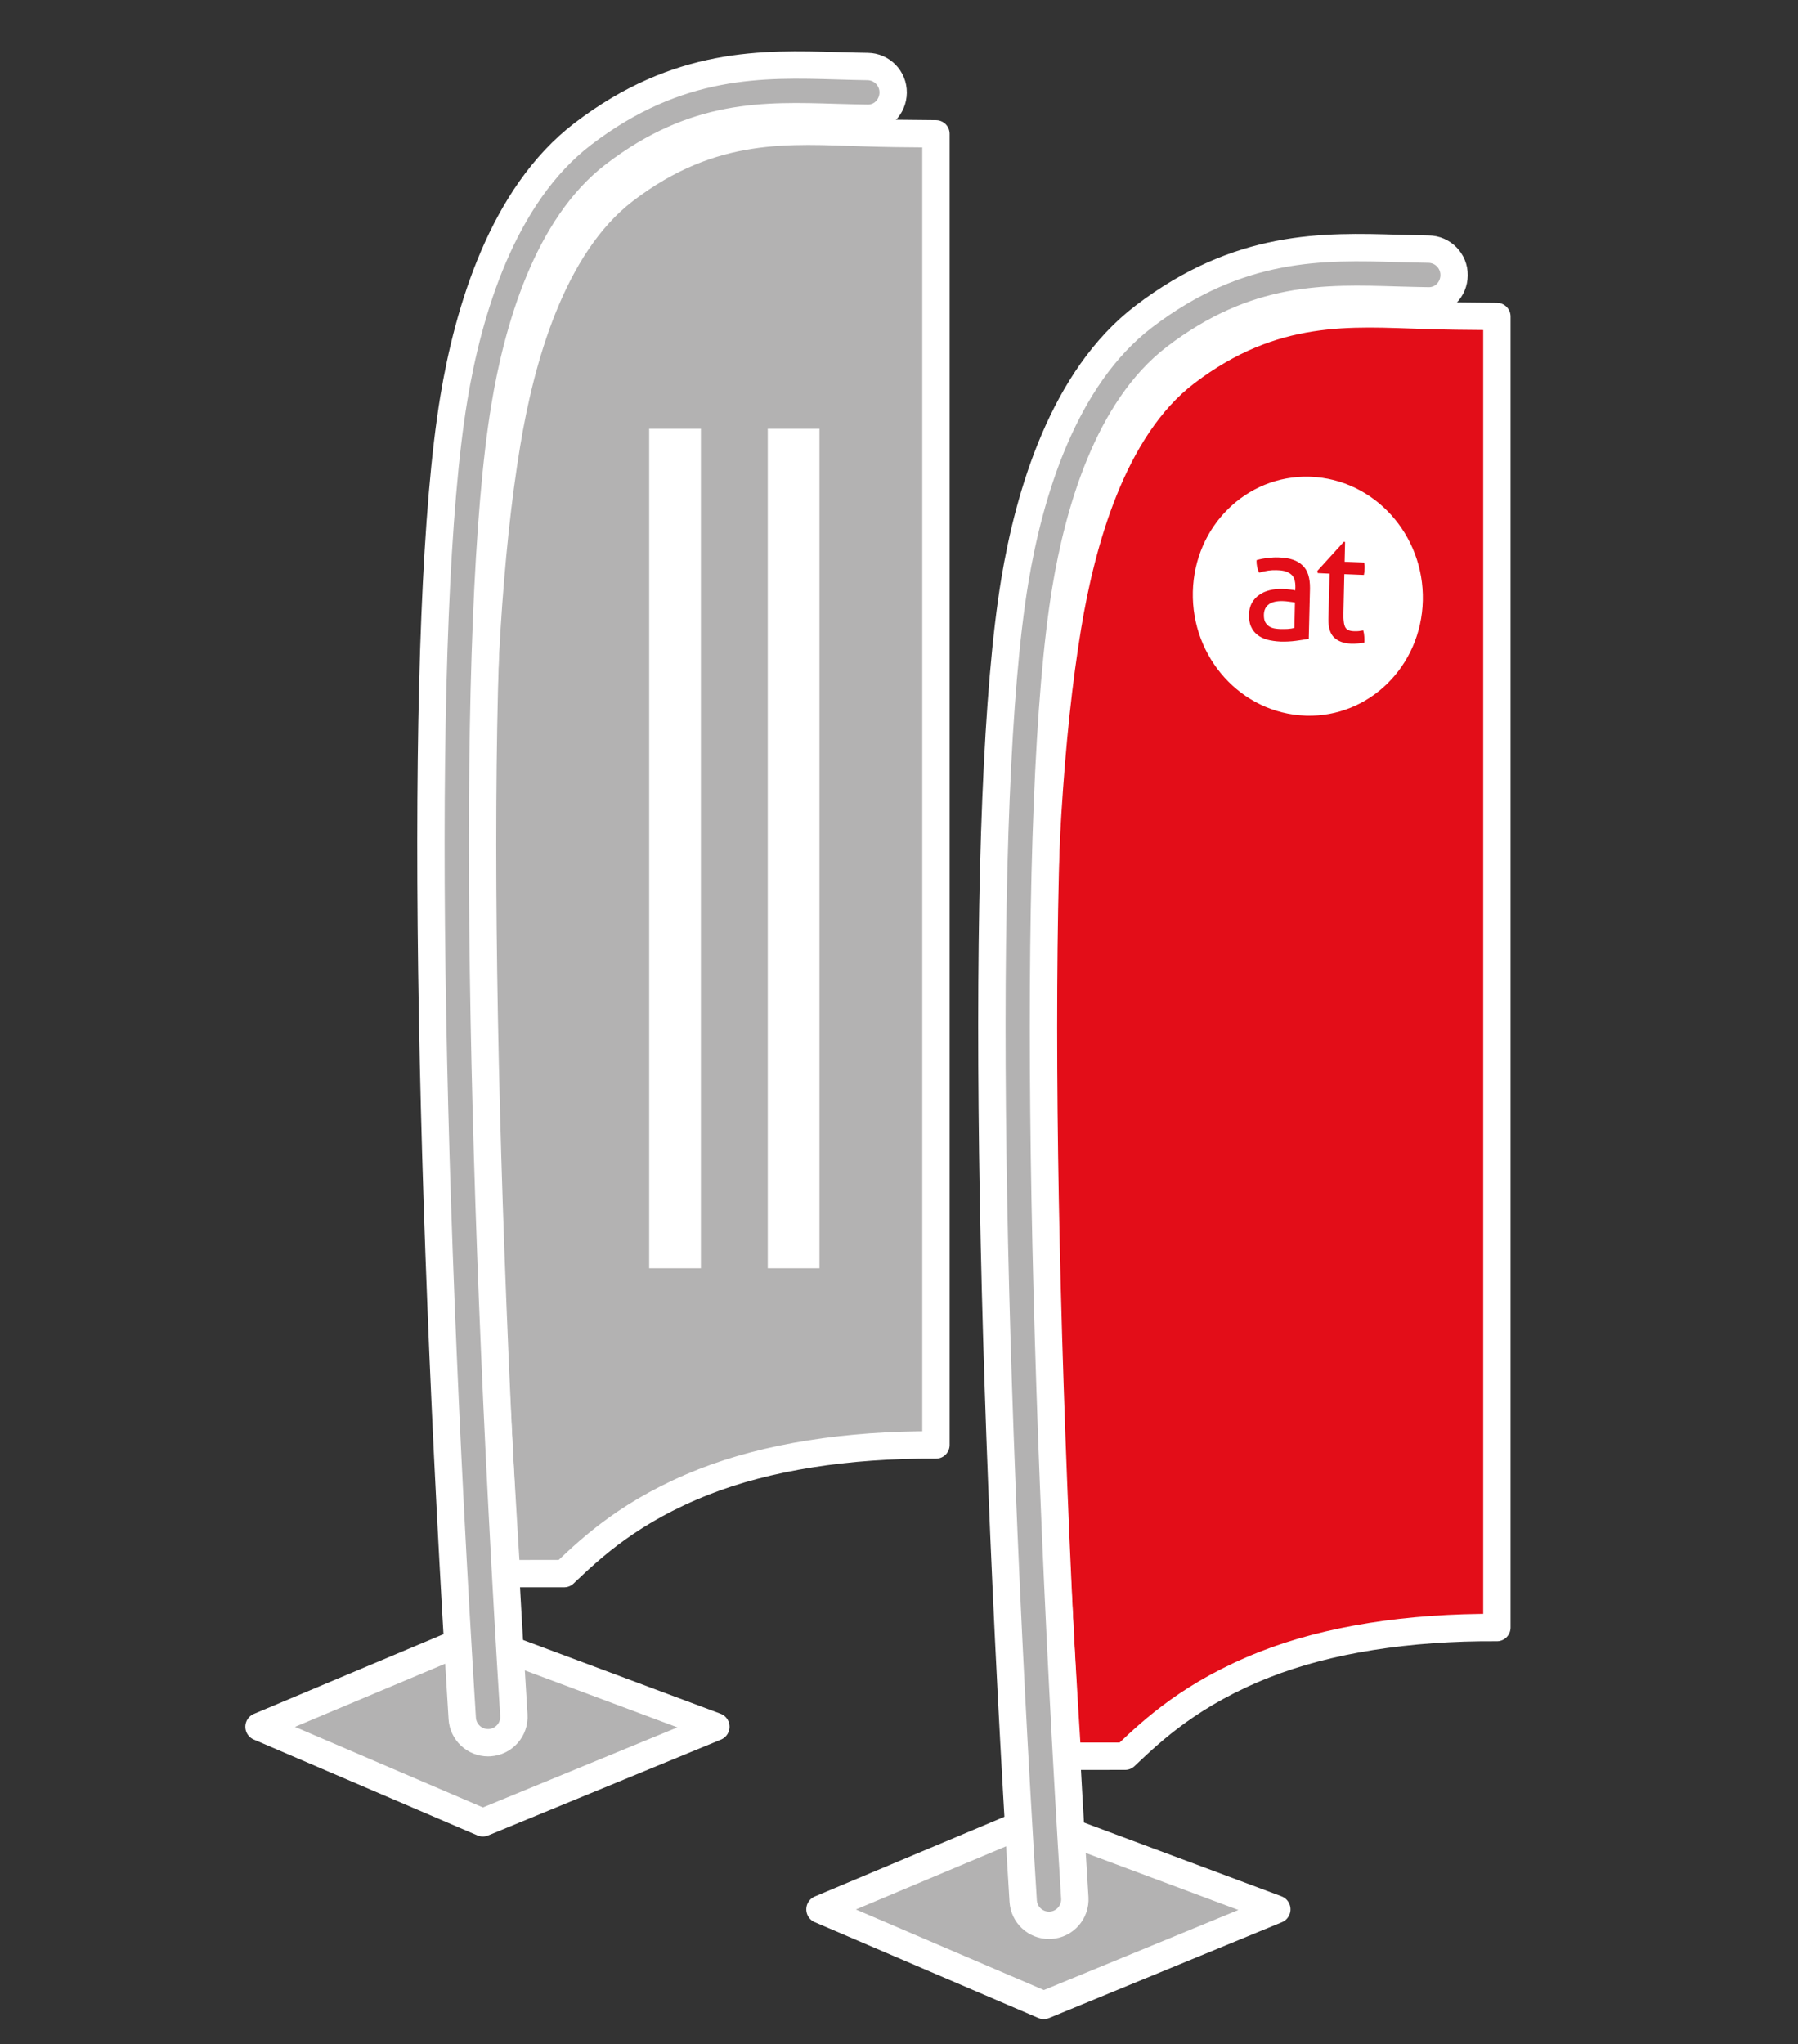
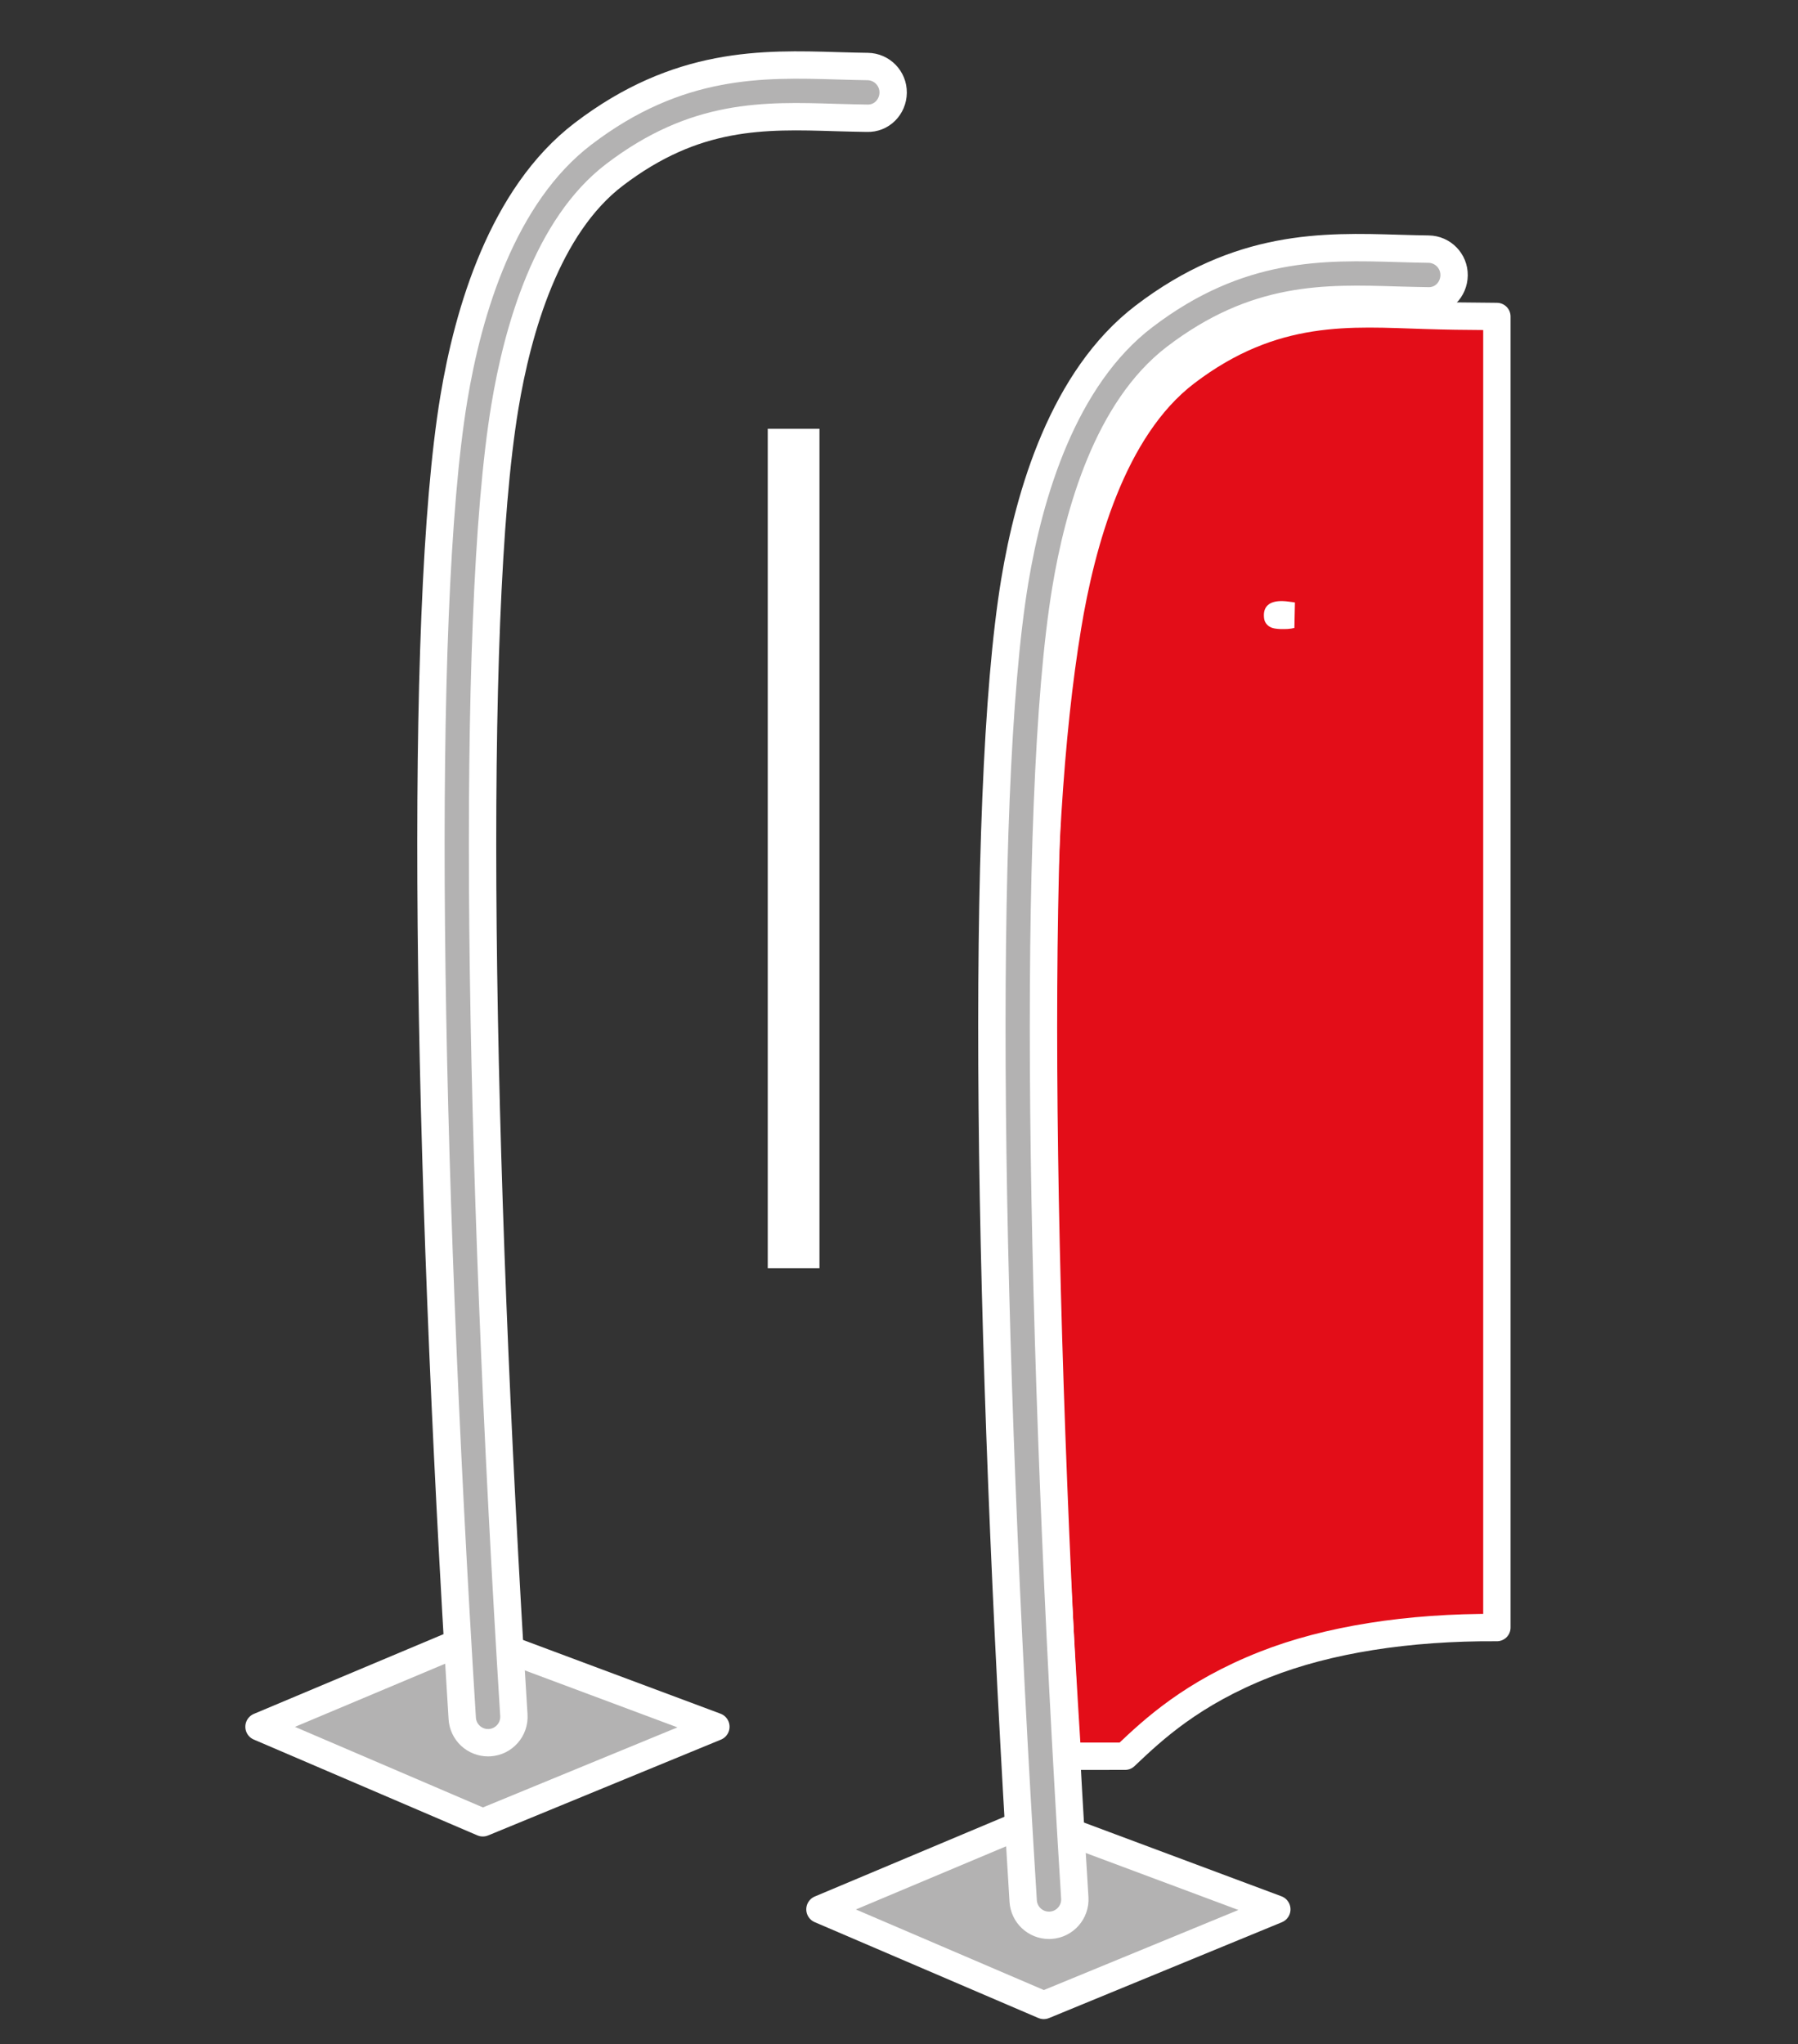
<svg xmlns="http://www.w3.org/2000/svg" xmlns:xlink="http://www.w3.org/1999/xlink" version="1.1" id="Ebene_1" x="0px" y="0px" viewBox="0 0 98.558 112.019" enable-background="new 0 0 98.558 112.019" xml:space="preserve">
  <rect x="0" y="0" width="98.558" height="112.019" fill="#333333" stroke="none" />
  <polygon fill="#B3B2B2" stroke="#FFFFFF" stroke-width="1.528" stroke-linecap="round" stroke-linejoin="round" stroke-miterlimit="10" points="  44.96,104.623 56.725,99.678 69.975,104.623 57.214,109.873 " />
  <path fill="#E30D18" stroke="#FFFFFF" stroke-width="1.5" stroke-linecap="round" stroke-linejoin="round" stroke-miterlimit="10" d="  M79.789,17.319c0.754,0.007,1.509,0.013,2.263,0.023v71.841c-4.88-0.031-9.271,0.666-12.707,2.018  c-4.02,1.581-6.151,3.593-7.559,4.922c-0.04,0.038-0.076,0.072-0.114,0.109c-1.052,0-2.106,0.002-3.158,0.002  c-1.937-31.077-1.934-50.173,0.009-61.91c0.744-4.499,2.42-10.813,6.477-13.908c4.826-3.682,9.073-3.259,13.119-3.137  C78.681,17.295,79.238,17.312,79.789,17.319" />
  <path fill="#B3B2B2" stroke="#FFFFFF" stroke-width="1.5" stroke-miterlimit="10" d="M57.5,105.498  c-0.743,0-1.367-0.577-1.414-1.329c-1.943-31.188-2.423-60.478-0.462-72.326c0.786-4.752,2.652-11.126,7.081-14.504  c5.229-3.99,9.865-3.848,13.957-3.727l0.171,0.005c0.495,0.014,0.986,0.028,1.474,0.034c0.782,0.01,1.409,0.651,1.399,1.435  c-0.01,0.782-0.632,1.429-1.435,1.399c-0.502-0.006-1.008-0.021-1.518-0.034l-0.174-0.005c-3.978-0.123-7.727-0.233-12.156,3.146  c-3.689,2.814-5.301,8.467-6.003,12.713c-1.925,11.629-1.435,40.721,0.495,71.688c0.048,0.781-0.546,1.454-1.327,1.503  C57.56,105.497,57.529,105.498,57.5,105.498z" />
  <g>
    <g enable-background="new    ">
      <defs>
        <polygon id="SVGID_1_" enable-background="new    " points="65.307,39.053 65.464,25.959 78.072,26.287 77.915,39.382    " />
      </defs>
      <clipPath id="SVGID_2_">
        <use xlink:href="#SVGID_1_" overflow="visible" />
      </clipPath>
      <g clip-path="url(#SVGID_2_)">
-         <path fill="#FFFFFF" d="M69.022,31.378c-0.102-0.192-0.15-0.423-0.145-0.684c0.189-0.059,0.398-0.098,0.628-0.121     c0.187-0.025,0.367-0.036,0.544-0.031c0.035,0.001,0.071,0.002,0.105,0.005c0.551,0.022,0.968,0.163,1.249,0.439     c0.284,0.265,0.41,0.689,0.404,1.261l-0.067,2.756c-0.196,0.037-0.427,0.075-0.707,0.112c-0.278,0.037-0.556,0.05-0.842,0.042     c-0.272-0.014-0.516-0.049-0.731-0.106c-0.215-0.062-0.403-0.156-0.546-0.274c-0.154-0.122-0.262-0.267-0.343-0.452     c-0.075-0.174-0.114-0.393-0.104-0.646c0.002-0.247,0.054-0.454,0.154-0.639c0.107-0.185,0.241-0.334,0.41-0.445     c0.161-0.119,0.358-0.201,0.574-0.254c0.216-0.052,0.44-0.074,0.677-0.07c0.174,0.013,0.321,0.017,0.431,0.034     c0.118,0.01,0.209,0.028,0.286,0.044l0.008-0.165c0.005-0.34-0.069-0.583-0.234-0.708c-0.159-0.142-0.402-0.22-0.715-0.229     c-0.033-0.003-0.066-0.004-0.099-0.005c-0.156-0.004-0.3,0.005-0.445,0.026C69.345,31.292,69.183,31.331,69.022,31.378      M74.056,35.271c-0.397-0.018-0.703-0.127-0.923-0.336c-0.221-0.207-0.321-0.545-0.316-1.006l0.065-2.494l-0.647-0.032     l-0.027-0.116l1.454-1.599l0.069,0.009l-0.026,1.085l1.072,0.042c0.021,0.101,0.033,0.21,0.024,0.327l-0.009,0.18l-0.031,0.174     l-1.072-0.044l-0.045,2.004c-0.01,0.238-0.006,0.433,0.014,0.579c0.012,0.147,0.045,0.256,0.087,0.335     c0.047,0.075,0.11,0.134,0.185,0.158c0.085,0.031,0.181,0.048,0.307,0.051c0.091,0.001,0.181,0.004,0.265-0.009     c0.076-0.012,0.154-0.024,0.224-0.038c0.032,0.11,0.053,0.234,0.058,0.35c0.005,0.123,0.011,0.233,0.002,0.319     c-0.112,0.025-0.224,0.045-0.341,0.049C74.321,35.27,74.187,35.275,74.056,35.271 M71.766,26.122     c-3.447-0.089-6.295,2.714-6.38,6.304c-0.085,3.616,2.666,6.655,6.148,6.787c0.025,0.004,0.051,0.004,0.077,0.004     c3.44,0.09,6.296-2.715,6.381-6.305c0.084-3.615-2.666-6.653-6.149-6.787C71.818,26.124,71.793,26.124,71.766,26.122" />
        <path fill="#FFFFFF" d="M70.298,32.937c-0.317-0.008-0.566,0.051-0.738,0.17c-0.176,0.126-0.276,0.318-0.28,0.585     c-0.002,0.173,0.025,0.311,0.079,0.407c0.061,0.103,0.137,0.179,0.22,0.231c0.096,0.061,0.194,0.091,0.305,0.11     c0.105,0.016,0.209,0.027,0.313,0.03c0.126,0.003,0.259-0.001,0.391-0.006c0.132-0.01,0.258-0.029,0.364-0.056l0.03-1.394     c-0.084-0.018-0.188-0.027-0.312-0.044c-0.126-0.018-0.229-0.029-0.321-0.031C70.332,32.938,70.314,32.936,70.298,32.937" />
      </g>
    </g>
  </g>
  <polygon fill="#B3B2B2" stroke="#FFFFFF" stroke-width="1.528" stroke-linecap="round" stroke-linejoin="round" stroke-miterlimit="10" points="  14.212,94.617 25.977,89.672 39.227,94.617 26.466,99.867 " />
-   <path fill="#B3B2B2" stroke="#FFFFFF" stroke-width="1.5" stroke-linecap="round" stroke-linejoin="round" stroke-miterlimit="10" d="  M49.041,7.312c0.754,0.007,1.509,0.013,2.263,0.023v71.841c-4.88-0.031-9.271,0.666-12.707,2.018  c-4.02,1.581-6.151,3.593-7.559,4.922c-0.04,0.038-0.076,0.072-0.114,0.109c-1.052,0-2.106,0.002-3.158,0.002  c-1.937-31.077-1.934-50.173,0.009-61.91c0.744-4.499,2.42-10.813,6.477-13.908c4.826-3.682,9.073-3.259,13.119-3.137  C47.933,7.289,48.49,7.305,49.041,7.312" />
  <path fill="#B3B2B2" stroke="#FFFFFF" stroke-width="1.5" stroke-miterlimit="10" d="M26.752,95.492  c-0.743,0-1.367-0.577-1.414-1.329c-1.943-31.188-2.423-60.478-0.462-72.326c0.786-4.752,2.652-11.126,7.081-14.504  c5.229-3.99,9.865-3.848,13.957-3.727l0.171,0.005c0.495,0.014,0.986,0.028,1.474,0.034c0.782,0.01,1.409,0.651,1.399,1.435  c-0.01,0.782-0.632,1.429-1.435,1.399c-0.502-0.006-1.008-0.021-1.518-0.034L45.832,6.44c-3.978-0.123-7.727-0.233-12.156,3.146  c-3.689,2.814-5.301,8.467-6.003,12.713c-1.925,11.629-1.435,40.721,0.495,71.688c0.048,0.781-0.546,1.454-1.327,1.503  C26.811,95.491,26.781,95.492,26.752,95.492z" />
  <line fill="none" stroke="#FFFFFF" stroke-width="2.835" stroke-miterlimit="10" x1="43.502" y1="23.494" x2="43.502" y2="69.494" />
-   <line fill="none" stroke="#FFFFFF" stroke-width="2.835" stroke-miterlimit="10" x1="37.002" y1="23.494" x2="37.002" y2="69.494" />
</svg>